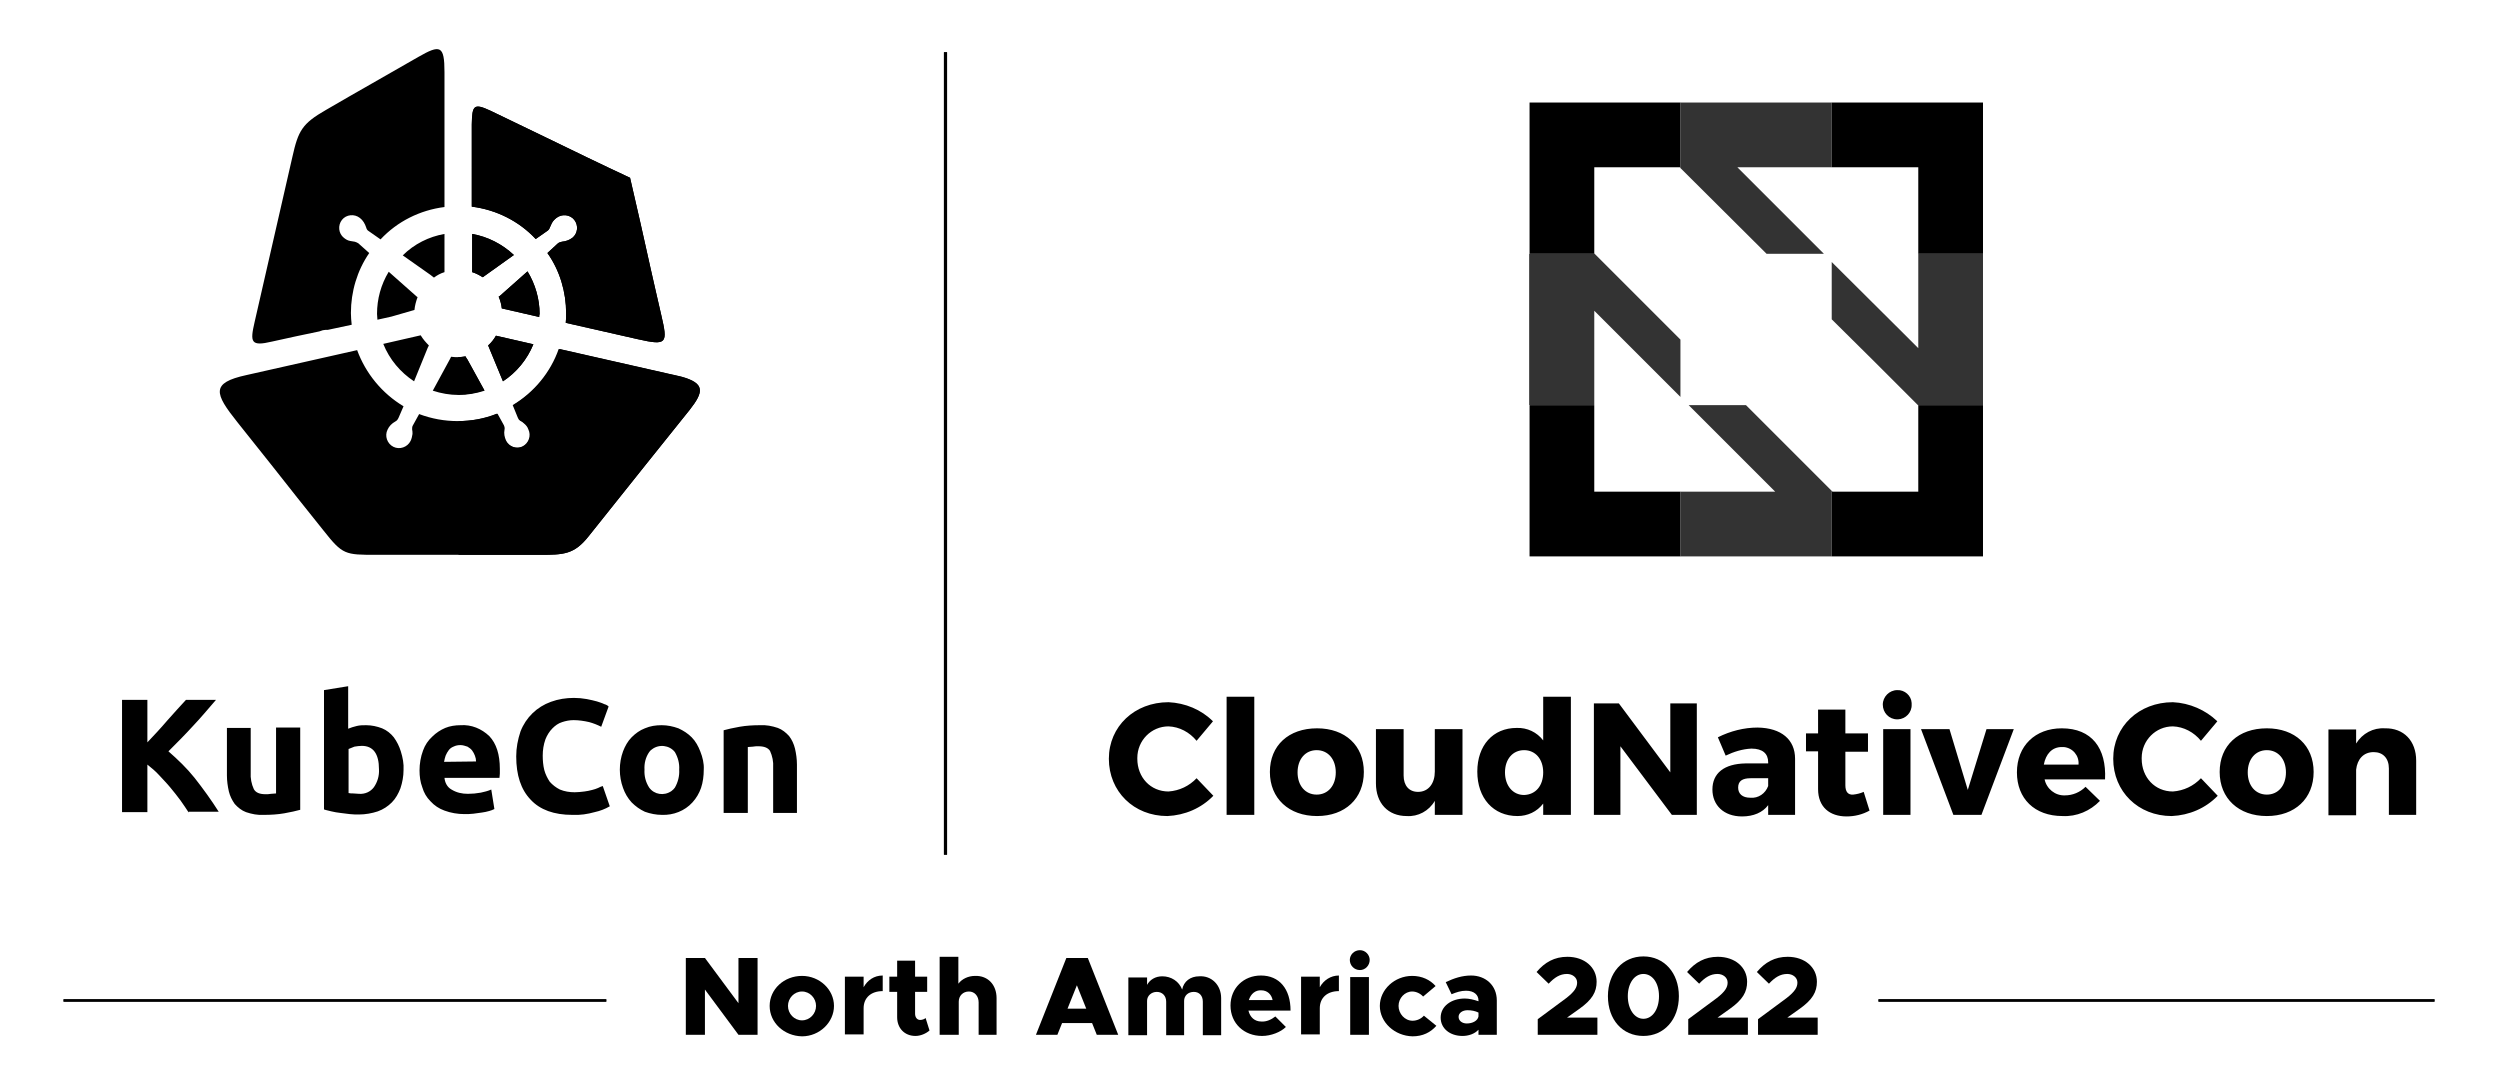
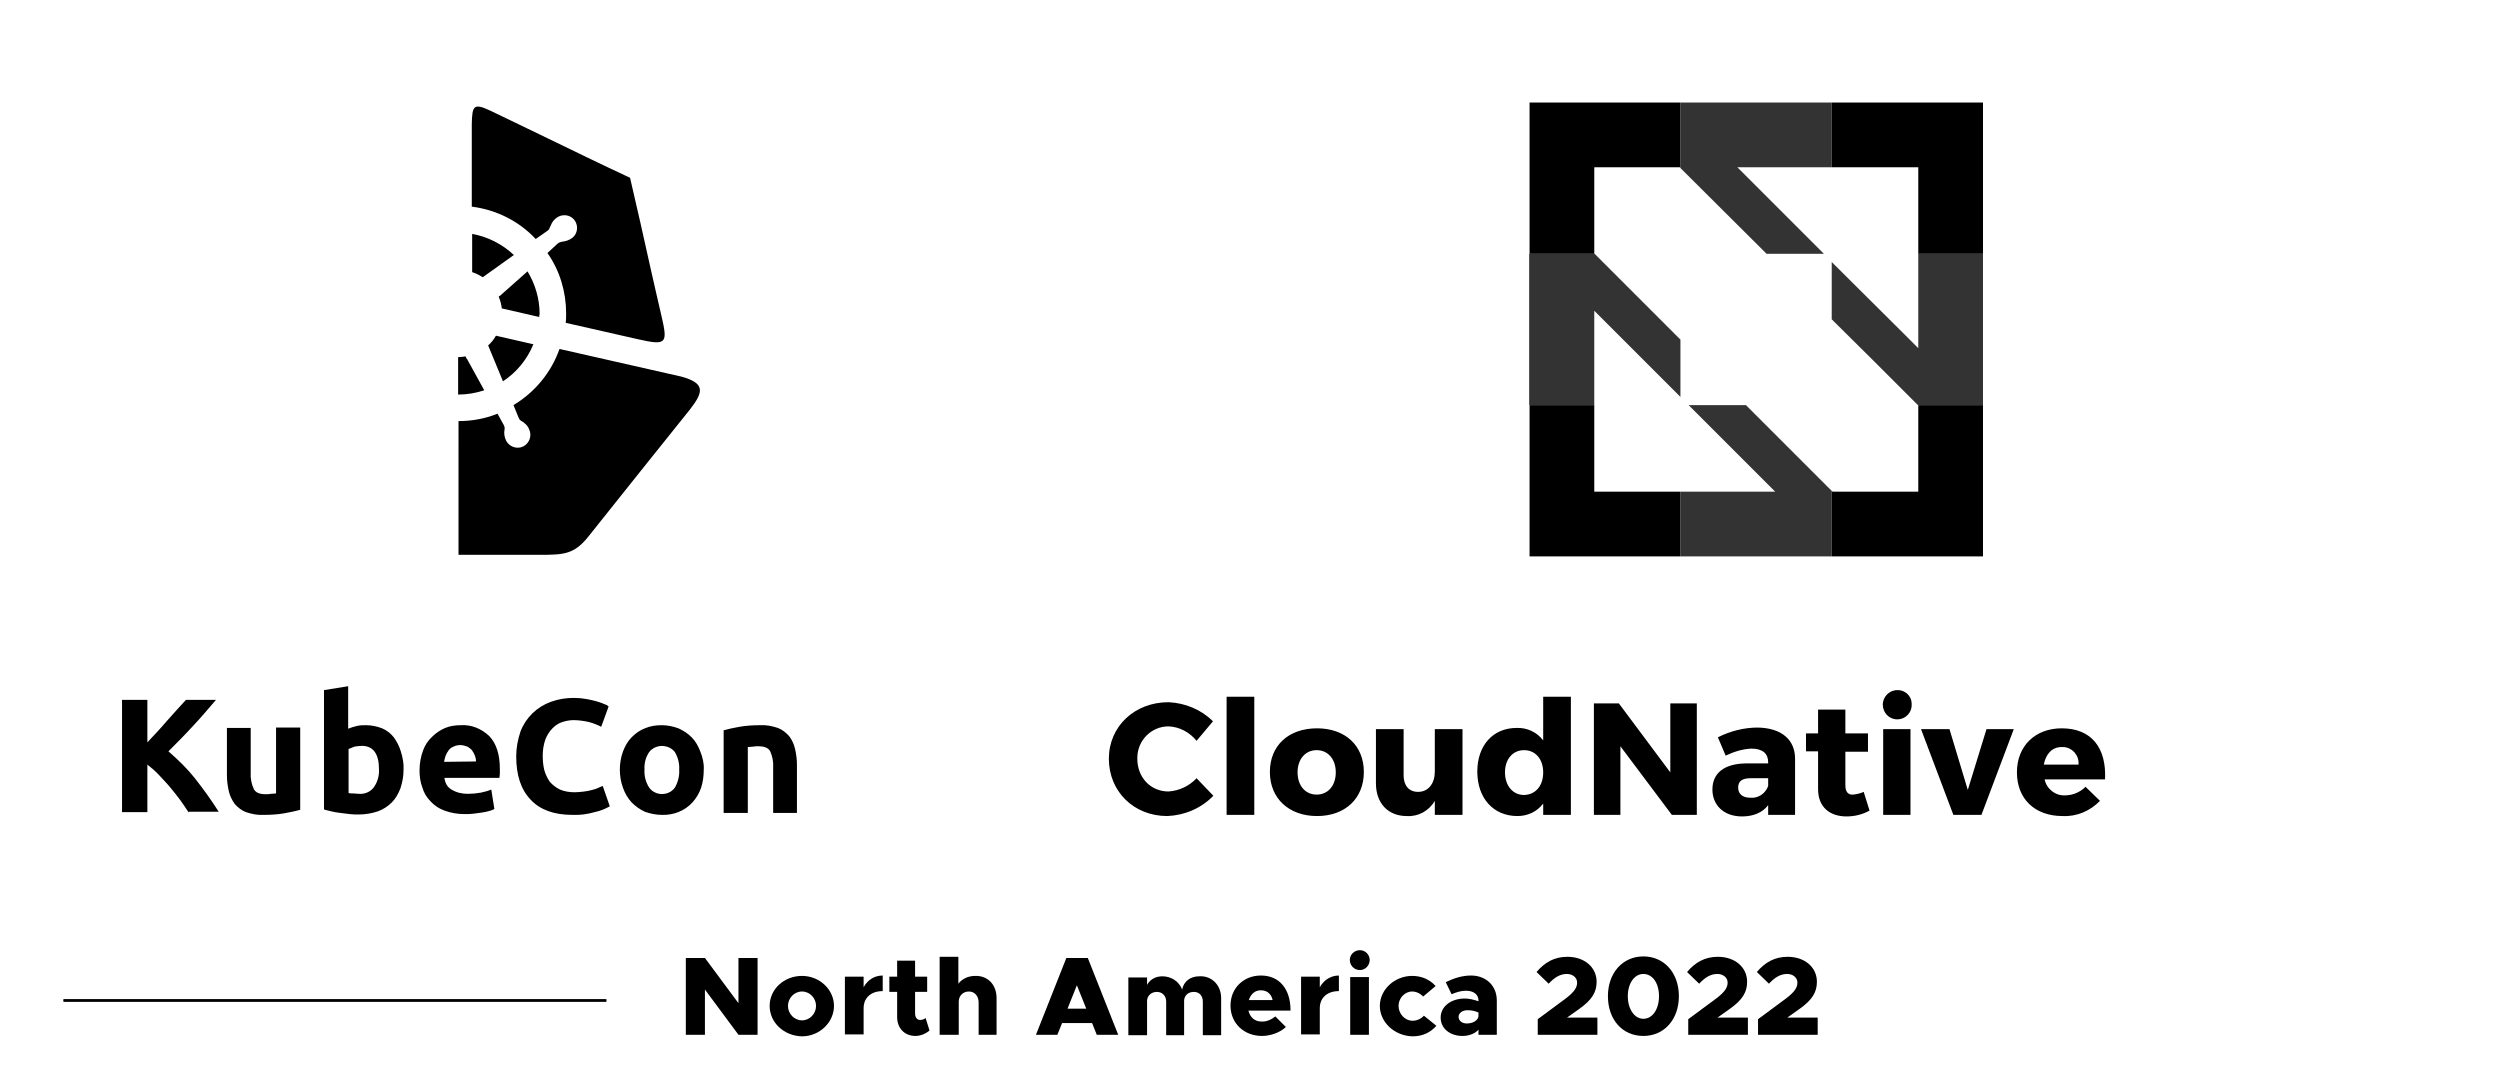
<svg xmlns="http://www.w3.org/2000/svg" xmlns:xlink="http://www.w3.org/1999/xlink" version="1.1" id="Layer_1" x="0px" y="0px" viewBox="0 0 641.2 280.2" style="enable-background:new 0 0 641.2 280.2;" xml:space="preserve">
  <style type="text/css">
	.st0{fill-rule:evenodd;clip-rule:evenodd;}
	.st1{opacity:0.8;enable-background:new    ;}
	.st2{clip-path:url(#SVGID_00000161601862103878911720000009124427528243790995_);}
	.st3{clip-path:url(#SVGID_00000036952964020211260660000017787770287696997256_);}
	.st4{clip-path:url(#SVGID_00000031890452468139279820000017357335770686012579_);}
</style>
  <path d="M185.6,187.3c1.1-0.3,2.4-0.6,4.1-0.9c1.7-0.3,3.5-0.4,5.2-0.4c1.6-0.1,3.1,0.2,4.6,0.7c1.1,0.4,2.1,1.2,2.9,2.1  c0.7,0.9,1.2,2,1.5,3.2c0.3,1.3,0.5,2.7,0.5,4.1v12.4h-6.1v-11.7c0.1-1.4-0.2-2.9-0.8-4.2c-0.5-0.8-1.5-1.2-3-1.2  c-0.5,0-0.9,0-1.4,0.1c-0.5,0-0.9,0.1-1.3,0.1v16.9h-6.2V187.3L185.6,187.3z M174.2,197.4c0.1-1.6-0.3-3.1-1.1-4.5  c-1.4-1.8-4.1-2.1-5.9-0.7c-0.3,0.2-0.5,0.4-0.7,0.7c-0.9,1.3-1.3,2.9-1.2,4.5c-0.1,1.6,0.3,3.2,1.2,4.6c1.3,1.8,3.8,2.2,5.7,0.9  c0.4-0.3,0.7-0.6,0.9-0.9C173.9,200.6,174.3,199,174.2,197.4 M180.5,197.4c0,1.6-0.2,3.2-0.7,4.7c-0.5,1.4-1.2,2.6-2.2,3.7  c-2,2.2-4.9,3.3-7.8,3.2c-1.5,0-3-0.3-4.4-0.8c-1.3-0.6-2.4-1.4-3.4-2.4c-1-1.1-1.7-2.3-2.2-3.7c-1.1-3-1.1-6.4,0-9.4  c0.5-1.3,1.2-2.6,2.2-3.6c1-1,2.1-1.8,3.4-2.3c1.4-0.6,2.8-0.8,4.3-0.8c1.5,0,2.9,0.3,4.3,0.8c1.3,0.6,2.4,1.3,3.4,2.3  c1,1,1.7,2.3,2.2,3.6C180.2,194.2,180.6,195.8,180.5,197.4 M146.8,209c-4.7,0-8.3-1.3-10.7-3.9c-2.5-2.6-3.7-6.3-3.7-11.1  c0-2.2,0.4-4.3,1.1-6.4c1.4-3.6,4.2-6.3,7.8-7.6c1.9-0.7,3.9-1,5.9-1c1.1,0,2.2,0.1,3.3,0.3c1,0.2,1.9,0.4,2.6,0.6  c0.6,0.2,1.3,0.4,1.9,0.7c0.4,0.1,0.8,0.3,1.1,0.6l-1.9,5.2c-1-0.5-2-0.9-3.1-1.2c-1.3-0.3-2.7-0.5-4-0.5c-1,0-2,0.2-2.9,0.5  c-1,0.3-1.8,0.9-2.5,1.6c-0.8,0.8-1.4,1.8-1.8,2.8c-0.5,1.4-0.7,2.8-0.7,4.2c0,1.2,0.1,2.5,0.4,3.7c0.3,1.1,0.8,2.1,1.4,3  c0.7,0.8,1.6,1.5,2.6,2c1.2,0.5,2.5,0.7,3.8,0.7c0.8,0,1.7-0.1,2.5-0.2c0.7-0.1,1.3-0.2,2-0.4c0.5-0.1,1-0.3,1.5-0.5  c0.4-0.2,0.8-0.4,1.2-0.5l1.8,5.2c-1.2,0.7-2.5,1.2-3.9,1.5C150.7,208.8,148.8,209.1,146.8,209 M122.1,195.3c0-0.5-0.1-1-0.3-1.5  c-0.2-0.5-0.4-0.9-0.7-1.3c-0.3-0.4-0.7-0.7-1.2-1c-0.6-0.2-1.2-0.4-1.8-0.4c-0.6,0-1.2,0.1-1.8,0.4c-0.5,0.2-0.9,0.5-1.2,0.9  c-0.3,0.4-0.6,0.9-0.8,1.4c-0.2,0.5-0.3,1.1-0.4,1.6L122.1,195.3L122.1,195.3z M107.6,197.6c0-1.7,0.3-3.5,0.9-5.1  c0.5-1.4,1.3-2.6,2.4-3.6c0.9-0.9,2.1-1.7,3.3-2.2c1.2-0.5,2.6-0.7,3.9-0.7c2.8-0.2,5.4,0.9,7.4,2.8c1.8,1.9,2.7,4.7,2.7,8.4v1.2  c0,0.4-0.1,0.8-0.1,1.1H114c0.1,1.2,0.7,2.4,1.8,3c1.3,0.8,2.7,1.1,4.2,1.1c1.1,0,2.2-0.1,3.3-0.3c0.9-0.2,1.8-0.4,2.7-0.8l0.8,5  c-0.4,0.2-0.9,0.4-1.3,0.5c-0.6,0.2-1.3,0.3-1.9,0.4c-0.7,0.1-1.4,0.2-2.2,0.3c-0.8,0.1-1.5,0.1-2.3,0.1c-1.7,0-3.5-0.3-5.1-0.9  c-1.4-0.5-2.6-1.3-3.6-2.4c-1-1-1.7-2.2-2.1-3.6C107.8,200.6,107.6,199.1,107.6,197.6 M103.5,197.5c0,1.6-0.3,3.2-0.8,4.7  c-0.5,1.3-1.2,2.6-2.2,3.6c-1,1-2.2,1.8-3.6,2.3c-1.5,0.5-3.2,0.8-4.8,0.8c-0.8,0-1.6,0-2.4-0.1l-2.4-0.3c-0.8-0.1-1.5-0.2-2.3-0.4  c-0.7-0.2-1.4-0.3-1.9-0.5V177l6.2-1v10.9c0.7-0.3,1.4-0.5,2.2-0.7c0.8-0.2,1.6-0.2,2.4-0.2c1.4,0,2.8,0.3,4.1,0.8  c1.2,0.5,2.2,1.3,3,2.3c0.8,1.1,1.4,2.3,1.8,3.6C103.3,194.3,103.6,195.9,103.5,197.5 M97.2,197.3c0-4-1.5-6-4.4-6  c-0.6,0-1.3,0.1-1.9,0.2c-0.5,0.2-1,0.4-1.5,0.6v11.3c0.4,0.1,0.8,0.1,1.2,0.1c0.5,0,1,0.1,1.5,0.1c1.5,0.1,2.9-0.5,3.8-1.7  C96.8,200.6,97.3,199,97.2,197.3 M77,207.7c-1.1,0.3-2.4,0.6-4.1,0.9c-1.7,0.3-3.5,0.4-5.2,0.4c-1.6,0.1-3.1-0.2-4.6-0.7  c-1.1-0.4-2.1-1.2-2.9-2.1c-0.7-1-1.2-2-1.5-3.2c-0.3-1.3-0.5-2.7-0.5-4.1v-12.2h6.1v11.4c-0.1,1.5,0.2,3,0.8,4.3  c0.5,0.9,1.5,1.3,3,1.3c0.5,0,0.9,0,1.4-0.1c0.5,0,0.9-0.1,1.3-0.1v-16.9H77L77,207.7L77,207.7z M48.4,208.4c-0.6-0.9-1.3-2-2.1-3.1  c-0.8-1.1-1.7-2.2-2.6-3.3c-0.9-1.1-1.9-2.1-2.9-3.2c-0.9-1-2-1.9-3-2.7v12.2h-6.5v-28.8h6.5v10.9c1.7-1.8,3.4-3.6,5.1-5.6  c1.7-1.9,3.3-3.7,4.8-5.3h7.7c-2,2.3-3.9,4.6-5.9,6.7c-2,2.2-4.1,4.3-6.3,6.5c2.4,2.1,4.7,4.3,6.7,6.8c2.2,2.8,4.3,5.7,6.2,8.7h-7.7  L48.4,208.4z" />
-   <path class="st0" d="M100.4,81.2L96.8,82c0-0.5-0.1-1-0.1-1.5c0-3.8,1-7.5,3-10.8l7,6.2c0.1,0.1,0.2,0.2,0.4,0.3  c-0.4,1.1-0.7,2.2-0.8,3.3c-0.2,0.1-0.5,0.1-0.7,0.2L100.4,81.2z M114,60v9.8c-1,0.3-1.9,0.8-2.7,1.4c-0.3-0.2-0.6-0.5-0.9-0.7  l-7.1-5C106.2,62.6,110,60.7,114,60 M65.3,82.6c3.4-14.9,6.3-27.5,9.7-42.4c1.5-6.7,2.5-8.5,8.6-12c8.4-4.9,14.7-8.4,23.7-13.6  c5.6-3.2,6.7-3,6.7,3.9v34.6c-6.3,0.8-12.1,3.7-16.4,8.3l-3-2.1c-0.4-0.2-0.6-0.6-0.7-1c-0.3-0.9-0.8-1.8-1.6-2.4  c-1.4-1.1-3.5-0.9-4.6,0.5c-1.1,1.4-0.9,3.5,0.5,4.6c0.5,0.4,1,0.7,1.6,0.8c0.4,0.1,0.8,0.1,1.2,0.2c0.3,0.1,0.6,0.2,0.9,0.4  l2.8,2.5c-3.1,4.5-4.7,9.9-4.7,15.4c0,1,0.1,2,0.2,3l-6.1,1.3c-0.4,0-0.9,0-1.3,0.1L81.9,85c-4,0.8-8,1.7-12.1,2.6  C64.3,88.9,64.1,87.8,65.3,82.6 M121.1,69.8V60c4,0.7,7.7,2.6,10.7,5.4l-7.7,5.5c-0.1,0.1-0.2,0.2-0.3,0.2  C123,70.6,122.1,70.1,121.1,69.8 M138.3,81.3l-9.6-2.2c-0.1-1-0.4-2.1-0.8-3c0.1-0.1,0.2-0.2,0.3-0.2l7.1-6.3  c2,3.3,3.1,7.1,3.1,10.9C138.3,80.8,138.3,81.1,138.3,81.3 M125.8,28.4c5.2,2.5,8.9,4.3,14.1,6.8c7.2,3.5,14.4,7,21.7,10.4  c1.8,7.8,3.6,15.6,5.3,23.4c1.1,4.7,1.6,7.2,2.7,11.8c1.7,7.3,1.5,7.9-6,6.2l-18.5-4.2c0.1-0.8,0.1-1.6,0.1-2.4  c0-5.5-1.6-11-4.8-15.5l2.6-2.4c0.3-0.3,0.7-0.4,1.1-0.5c1-0.1,1.9-0.4,2.7-1c1.4-1.1,1.6-3.2,0.5-4.6s-3.2-1.6-4.6-0.5l0,0  c-0.5,0.4-0.9,0.8-1.2,1.4c-0.2,0.4-0.3,0.7-0.5,1.1c-0.1,0.3-0.3,0.6-0.6,0.8l-3,2.1c-4.3-4.6-10.1-7.5-16.4-8.3V31.9  C121.1,27,121.5,26.4,125.8,28.4 M119.4,91.4c-0.6,0.1-1.3,0.2-1.9,0.2c-0.6,0-1.2,0-1.8-0.1l-0.3,0.6l-4.4,8.1  c2.1,0.7,4.4,1.1,6.6,1.1c2.3,0,4.5-0.4,6.7-1.1l-4.4-8C119.7,92,119.6,91.7,119.4,91.4 M127.2,86.1l9.6,2.2  c-1.6,3.9-4.3,7.2-7.8,9.5l-3.8-9.2C126,87.9,126.7,87,127.2,86.1 M98.3,88.2l9.6-2.2c0.6,1,1.3,1.8,2.1,2.6l-0.3,0.6l-3.5,8.6  C102.7,95.5,99.9,92.2,98.3,88.2 M176.9,105.1c-4.6,5.7-6.7,8.4-11.3,14.1c-5.2,6.5-9.4,11.8-14.6,18.3c-3.7,4.7-6.4,4.8-12.5,4.8  h-42c-8,0-8.6,0-13.5-6.2c-4.9-6.1-8.7-10.9-13.5-17c-3.8-4.8-4.8-6-8.6-10.8c-5.9-7.4-6.9-10.1,2.3-12.1l28.4-6.4  c2.2,6,6.4,11.1,11.9,14.4l-1.3,3c-0.2,0.4-0.4,0.7-0.8,0.9c-0.9,0.5-1.6,1.2-2,2.1c-0.8,1.6-0.1,3.6,1.5,4.4  c1.6,0.8,3.6,0.1,4.4-1.5c0,0,0,0,0,0c0.3-0.6,0.4-1.2,0.5-1.8c0-0.4,0-0.8-0.1-1.2c0-0.3,0-0.7,0.2-1l1.6-2.9  c3.2,1.2,6.5,1.8,9.9,1.8c3.4,0,6.8-0.6,10-1.9l1.6,2.9c0.2,0.4,0.3,0.8,0.2,1.2c-0.2,1,0,1.9,0.4,2.8c0.8,1.6,2.8,2.3,4.4,1.5  c1.6-0.8,2.3-2.8,1.5-4.4c0,0,0,0,0,0c-0.2-0.6-0.6-1.1-1.1-1.5c-0.3-0.3-0.6-0.5-1-0.7c-0.3-0.2-0.5-0.5-0.6-0.8l-1.3-3.2  c5.5-3.3,9.7-8.4,11.8-14.4l31.3,7.1C180.9,98.3,180.5,100.5,176.9,105.1" />
  <path class="st0" d="M121.1,69.8V60c4,0.7,7.7,2.6,10.7,5.4l-7.7,5.5c-0.1,0.1-0.2,0.2-0.3,0.2C123,70.6,122.1,70.1,121.1,69.8   M138.3,81.3l-9.6-2.2c-0.1-1-0.4-2.1-0.8-3c0.1-0.1,0.2-0.2,0.3-0.2l7.1-6.3c2,3.3,3.1,7.1,3.1,10.9  C138.3,80.8,138.3,81.1,138.3,81.3 M125.8,28.4c5.2,2.5,8.9,4.3,14.1,6.8c7.2,3.5,14.4,7,21.7,10.4c1.8,7.8,3.6,15.6,5.3,23.4  c1.1,4.7,1.6,7.2,2.7,11.8c1.7,7.3,1.5,7.9-6,6.2l-18.5-4.2c0.1-0.8,0.1-1.6,0.1-2.4c0-5.5-1.6-11-4.8-15.5l2.6-2.4  c0.3-0.3,0.7-0.4,1.1-0.5c1-0.1,1.9-0.4,2.7-1c1.4-1.1,1.6-3.2,0.5-4.6s-3.2-1.6-4.6-0.5l0,0c-0.5,0.4-0.9,0.8-1.2,1.4  c-0.2,0.4-0.3,0.7-0.5,1.1c-0.1,0.3-0.3,0.6-0.6,0.8l-3,2.1c-4.3-4.6-10.1-7.5-16.4-8.3V31.9C121.1,27,121.5,26.4,125.8,28.4   M127.2,86.1l9.6,2.2c-1.6,3.9-4.3,7.2-7.8,9.5l-3.8-9.2C126,87.9,126.7,87,127.2,86.1 M117.5,101.2v-9.6c0.6,0,1.3-0.1,1.9-0.2  c0.1,0.3,0.2,0.5,0.4,0.7l4.4,8C122.1,100.8,119.8,101.2,117.5,101.2 M176.9,105.1c-4.6,5.7-6.7,8.4-11.3,14.1  c-5.2,6.5-9.4,11.8-14.6,18.3c-3.7,4.7-6.4,4.8-12.5,4.8h-20.9V108c3.4,0,6.8-0.6,10-1.9l1.6,2.9c0.2,0.4,0.3,0.8,0.2,1.2  c-0.2,1,0,1.9,0.4,2.8c0.8,1.6,2.8,2.3,4.4,1.5c1.6-0.8,2.3-2.8,1.5-4.4c-0.2-0.6-0.6-1.1-1.1-1.5c-0.3-0.3-0.6-0.5-1-0.7  c-0.3-0.2-0.5-0.5-0.6-0.8l-1.3-3.2c5.5-3.3,9.7-8.4,11.8-14.4l31.3,7.1C180.9,98.3,180.5,100.5,176.9,105.1" />
  <path d="M408.9,103.9h-16.6v38.8H431v-16.6h-22.1V103.9z M492,104v22.1h-22l-0.2-0.2v16.8h38.8v-38.8h-16.7L492,104z M392.3,65.1  H409l-0.1-0.1V42.9h22l0.1,0.2V26.3h-38.7V65.1z M469.8,26.3v16.6H492v22.2h16.6V26.3L469.8,26.3z" />
  <path class="st1" d="M467.8,65.1l-22.2-22.2h24.2V26.3H431v16.8l22.1,22H467.8z M447.8,103.9h-14.7l18.4,18.4l3.8,3.8H431v16.6h38.8  v-16.8l-11-11L447.8,103.9z M492,65.1v24.2l-3.8-3.8l-18.4-18.3v14.7l11.1,11l11,11h16.7V65.1L492,65.1z M431,87.1l-22-22h-16.8  v38.8h16.7V79.7l22.1,22.1L431,87.1z" />
  <path d="M311.1,185l-4.2,5c-1.8-2.2-4.4-3.6-7.2-3.7c-4.4,0-8,3.6-8,8.1c0,0.1,0,0.2,0,0.2c0,4.8,3.4,8.4,8,8.4  c2.8-0.2,5.3-1.4,7.2-3.4l4.3,4.5c-3.1,3.2-7.3,5-11.8,5.2c-8.6,0-15-6.3-15-14.7c0-8.3,6.6-14.5,15.3-14.5  C304,180.3,308.1,182,311.1,185L311.1,185z M314.6,209v-30.3h7.1V209H314.6z M349.8,198c0,6.8-4.8,11.3-12,11.3s-12.1-4.5-12.1-11.3  s4.8-11.2,12.1-11.2C345,186.8,349.8,191.2,349.8,198L349.8,198z M332.8,198.1c0,3.4,2,5.7,4.9,5.7s4.9-2.3,4.9-5.7s-2-5.7-4.9-5.7  S332.8,194.7,332.8,198.1L332.8,198.1z M375.1,209H368v-3.6c-1.5,2.6-4.3,4.1-7.2,3.9c-4.8,0-7.9-3.3-7.9-8.4V187h7.1v11.9  c0,2.6,1.4,4.2,3.7,4.2c2.7,0,4.3-2.2,4.3-5.2V187h7.1V209z M402.9,209h-7.1v-2.9c-1.6,2.1-4,3.2-6.6,3.2c-6.2,0-10.3-4.6-10.3-11.4  c0-6.7,4-11.2,10.1-11.2c2.7-0.1,5.2,1.1,6.8,3.2v-11.2h7.1V209L402.9,209z M395.8,198.1c0-3.4-2-5.7-4.9-5.7s-4.9,2.3-4.9,5.7  s2,5.8,4.9,5.8C393.9,203.8,395.8,201.5,395.8,198.1z" />
  <path d="M428.8,209l-13.2-17.6V209h-6.8v-28.6h6.4l13.2,17.7v-17.7h6.8V209H428.8z M460.4,194.6V209h-6.9v-2.5  c-1.4,1.9-3.8,2.9-6.7,2.9c-4.7,0-7.6-2.9-7.6-6.9c0-4.2,3-6.6,8.5-6.7h5.8v-0.3c0-2.2-1.4-3.5-4.3-3.5c-2.3,0.1-4.5,0.8-6.6,1.8  l-2-4.7c3.2-1.6,6.7-2.5,10.2-2.5C456.9,186.7,460.4,189.7,460.4,194.6z M453.5,201.6v-2H449c-2.1,0-3.2,0.7-3.2,2.4  c0,1.6,1.1,2.6,3.1,2.6C451,204.8,452.8,203.5,453.5,201.6z M479.5,207.9c-1.8,1-3.8,1.5-5.9,1.5c-4.3,0-7.3-2.4-7.3-7v-9.7h-3.1  v-4.6h3.1V182h7v6.1h5.8v4.7h-5.8v8.6c0,1.7,0.7,2.5,2,2.4c0.9-0.1,1.8-0.3,2.7-0.7L479.5,207.9z M490.3,180.7  c0.1,2-1.5,3.7-3.5,3.8c-0.1,0-0.1,0-0.2,0c-2.1,0-3.7-1.7-3.7-3.8c0-2,1.7-3.7,3.7-3.7c1.9-0.1,3.6,1.4,3.7,3.3  C490.3,180.5,490.3,180.6,490.3,180.7L490.3,180.7z M483,209v-22h7v22H483z M501,209l-8.3-22h7.3l4.7,15.6l4.8-15.6h7l-8.3,22H501z   M539.9,199.9h-15.5c0.5,2.4,2.7,4.2,5.2,4.1c2,0,3.9-0.8,5.3-2.2l3.7,3.6c-2.5,2.6-6,4.1-9.6,3.9c-7.2,0-11.7-4.5-11.7-11.2  c0-6.8,4.7-11.3,11.5-11.3C536.5,186.8,540.3,191.9,539.9,199.9L539.9,199.9z M533.1,196.1c0.2-2.3-1.5-4.3-3.8-4.5  c-0.2,0-0.3,0-0.5,0c-2.5,0-4.1,1.8-4.6,4.5H533.1L533.1,196.1z" />
-   <path d="M568.7,185l-4.2,5c-1.8-2.2-4.4-3.6-7.2-3.7c-4.4,0-8,3.6-8,8.1c0,0.1,0,0.2,0,0.2c0,4.8,3.4,8.4,8,8.4  c2.8-0.2,5.3-1.4,7.2-3.4l4.3,4.5c-3.1,3.2-7.3,5-11.8,5.2c-8.6,0-15-6.3-15-14.7c0-8.3,6.6-14.5,15.3-14.5  C561.6,180.3,565.7,182.1,568.7,185z M593.4,198c0,6.8-4.8,11.3-12,11.3s-12.1-4.5-12.1-11.3s4.8-11.2,12.1-11.2  C588.6,186.8,593.4,191.2,593.4,198z M576.5,198.1c0,3.4,2,5.7,4.9,5.7s4.9-2.3,4.9-5.7s-2-5.7-4.9-5.7S576.5,194.7,576.5,198.1  L576.5,198.1z M619.7,195.1V209h-7v-11.9c0-2.6-1.5-4.2-3.9-4.2c-2.6,0-4.2,1.8-4.5,4.5v11.7h-7.1v-22h7.1v3.6  c1.6-2.6,4.4-4.1,7.4-3.9C616.5,186.7,619.7,190,619.7,195.1L619.7,195.1z" />
  <g>
    <path d="M175.9,245.7h4.9l8.6,11.6v-11.6h4.9v19.7h-4.9l-8.6-11.6v11.6h-4.9V245.7z" />
    <path d="M197.4,258c0-4.3,3.7-7.7,8.3-7.7c4.5,0,8.2,3.5,8.2,7.7s-3.7,7.8-8.2,7.8C201.1,265.7,197.4,262.3,197.4,258z M209.3,258   c0-2-1.6-3.7-3.6-3.7c-2,0-3.6,1.7-3.6,3.7s1.6,3.7,3.6,3.7C207.7,261.7,209.3,260,209.3,258z" />
    <path d="M226.4,250.2v4c-3,0-4.9,1.7-4.9,4.4v6.7h-4.8v-14.8h4.8v2.7C222.5,251.4,224.2,250.2,226.4,250.2z" />
    <path d="M238.4,264.3c-0.9,0.8-2.3,1.4-3.6,1.4c-2.8,0-4.7-2-4.7-4.8v-6.5h-2v-3.9h2v-4.1h4.6v4.1h3.1v3.9h-3.1v5.6   c0,0.9,0.5,1.6,1.3,1.6c0.5,0,1.1-0.2,1.4-0.5L238.4,264.3z" />
    <path d="M255.6,256v9.4H251v-8.3c0-1.6-1-2.8-2.5-2.8c-1.5,0-2.6,1.1-2.6,2.6v8.5H241v-20h4.8v6.9c0.9-1.2,2.5-2,4.3-2   C253.4,250.2,255.6,252.6,255.6,256z" />
    <path d="M280.1,262.4h-7.7l-1.2,3h-5.5l7.8-19.7h5.5l7.8,19.7h-5.5L280.1,262.4z M278.6,258.7l-2.4-6l-2.4,6H278.6z" />
    <path d="M313.2,256v9.5h-4.7v-8.6c0-1.5-0.9-2.5-2.3-2.5c-1.5,0-2.5,1-2.5,2.3v8.8h-4.6v-8.6c0-1.5-1-2.5-2.4-2.5   c-1.4,0-2.5,1-2.5,2.3v8.8h-4.8v-14.8h4.8v1.9c0.7-1.3,2.1-2.2,3.9-2.2c2.3,0,4.3,1.3,5.1,3.4c0.4-2.1,2.1-3.4,4.4-3.4   C310.7,250.2,313.2,252.6,313.2,256z" />
    <path d="M327.1,260.7l2.7,2.7c-1.3,1.3-3.8,2.3-6.1,2.3c-4.6,0-8.1-3.2-8.1-7.8c0-4.5,3.4-7.7,7.8-7.7c4.7,0,7.6,3.4,7.6,9h-10.8   c0.4,1.7,1.6,2.8,3.3,2.8C324.8,262.1,326.1,261.5,327.1,260.7z M320.3,256.5h6.1c-0.3-1.5-1.4-2.5-2.9-2.5   C322,253.9,320.8,254.9,320.3,256.5z" />
    <path d="M343.4,250.2v4c-3,0-4.9,1.7-4.9,4.4v6.7h-4.8v-14.8h4.8v2.7C339.5,251.4,341.3,250.2,343.4,250.2z" />
    <path d="M346.2,246.2c0-1.3,1.1-2.5,2.6-2.5c1.4,0,2.5,1.2,2.5,2.5c0,1.4-1.1,2.6-2.5,2.6C347.3,248.8,346.2,247.6,346.2,246.2z    M346.3,250.6h4.8v14.8h-4.8V250.6z" />
    <path d="M353.9,258c0-4.2,3.8-7.7,8.3-7.7c2.5,0,4.6,1,6,2.6l-3.2,2.7c-0.6-0.7-1.7-1.3-2.8-1.3c-1.9,0-3.5,1.7-3.5,3.7   c0,2,1.6,3.8,3.6,3.8c1.1,0,2.2-0.5,2.9-1.3l3.2,2.6c-1.5,1.7-3.5,2.7-6.1,2.7C357.7,265.7,353.9,262.2,353.9,258z" />
    <path d="M383.9,256.6v8.8h-4.7v-1.3c-1,1.1-2.6,1.6-4.1,1.6c-3.2,0-5.6-1.9-5.6-4.7c0-2.9,2.7-4.9,6.2-4.9c1.1,0,2.3,0.3,3.5,0.7   v-0.2c0-1.4-1.1-2.5-3.2-2.5c-1.3,0-2.5,0.4-3.7,0.9l-1.5-3.1c2.1-1,4.2-1.7,6.5-1.7C381,250.2,383.9,252.7,383.9,256.6z    M379.2,260.7v-1c-0.8-0.4-1.8-0.6-2.8-0.6c-1.3,0-2.3,0.7-2.3,1.7s0.9,1.7,2.1,1.7C377.7,262.5,379,261.8,379.2,260.7z" />
    <path d="M394.4,261.4l7.3-5.4c2.2-1.7,2.8-2.8,2.8-4c0-1.3-1.2-2.2-2.6-2.2c-1.8,0-3.2,0.9-4.7,2.5l-3.1-3c2.1-2.5,4.6-3.9,7.9-3.9   c4.4,0,7.5,2.7,7.5,6.4c0,2.6-1.1,4.6-4.5,7l-3.1,2.2h7.8v4.4h-15.3V261.4z" />
    <path d="M412.4,255.5c0-6,3.8-10.2,9.1-10.2c5.3,0,9.1,4.2,9.1,10.2c0,6-3.8,10.2-9.1,10.2C416.1,265.7,412.4,261.5,412.4,255.5z    M425.5,255.5c0-3.4-1.7-5.7-4-5.7c-2.3,0-4,2.4-4,5.7s1.7,5.8,4,5.8C423.8,261.3,425.5,258.9,425.5,255.5z" />
    <path d="M433,261.4l7.3-5.4c2.2-1.7,2.8-2.8,2.8-4c0-1.3-1.2-2.2-2.6-2.2c-1.8,0-3.2,0.9-4.7,2.5l-3.1-3c2.1-2.5,4.6-3.9,7.9-3.9   c4.4,0,7.5,2.7,7.5,6.4c0,2.6-1.1,4.6-4.5,7l-3.1,2.2h7.8v4.4H433V261.4z" />
    <path d="M450.9,261.4l7.3-5.4c2.2-1.7,2.8-2.8,2.8-4c0-1.3-1.2-2.2-2.6-2.2c-1.8,0-3.2,0.9-4.7,2.5l-3.1-3c2.1-2.5,4.6-3.9,7.9-3.9   c4.4,0,7.5,2.7,7.5,6.4c0,2.6-1.1,4.6-4.5,7l-3.1,2.2h7.8v4.4h-15.3V261.4z" />
  </g>
  <g>
    <defs>
-       <rect id="SVGID_1_" x="481.8" y="256.3" width="142.6" height="0.6" />
-     </defs>
+       </defs>
    <use xlink:href="#SVGID_1_" style="overflow:visible;" />
    <clipPath id="SVGID_00000152951669717787473970000007326037986099184555_">
      <use xlink:href="#SVGID_1_" style="overflow:visible;" />
    </clipPath>
    <g style="clip-path:url(#SVGID_00000152951669717787473970000007326037986099184555_);">
      <rect x="481.8" y="256.3" width="142.6" height="0.6" />
    </g>
  </g>
  <g>
    <defs>
      <rect id="SVGID_00000049922956695121005200000012737482558948836538_" x="16.3" y="256.3" width="139.2" height="0.6" />
    </defs>
    <use xlink:href="#SVGID_00000049922956695121005200000012737482558948836538_" style="overflow:visible;" />
    <clipPath id="SVGID_00000139998627727281031180000010476262565674481546_">
      <use xlink:href="#SVGID_00000049922956695121005200000012737482558948836538_" style="overflow:visible;" />
    </clipPath>
    <g style="clip-path:url(#SVGID_00000139998627727281031180000010476262565674481546_);">
      <rect x="16.3" y="256.3" width="139.2" height="0.6" />
    </g>
  </g>
  <g>
    <defs>
-       <rect id="SVGID_00000062887766157950471430000017274198903566128521_" x="242.1" y="13.4" width="0.8" height="205.8" />
-     </defs>
+       </defs>
    <use xlink:href="#SVGID_00000062887766157950471430000017274198903566128521_" style="overflow:visible;" />
    <clipPath id="SVGID_00000163036613411855746360000001194358393727030409_">
      <use xlink:href="#SVGID_00000062887766157950471430000017274198903566128521_" style="overflow:visible;" />
    </clipPath>
    <g style="clip-path:url(#SVGID_00000163036613411855746360000001194358393727030409_);">
      <rect x="242.1" y="13.4" width="0.8" height="205.8" />
    </g>
  </g>
</svg>